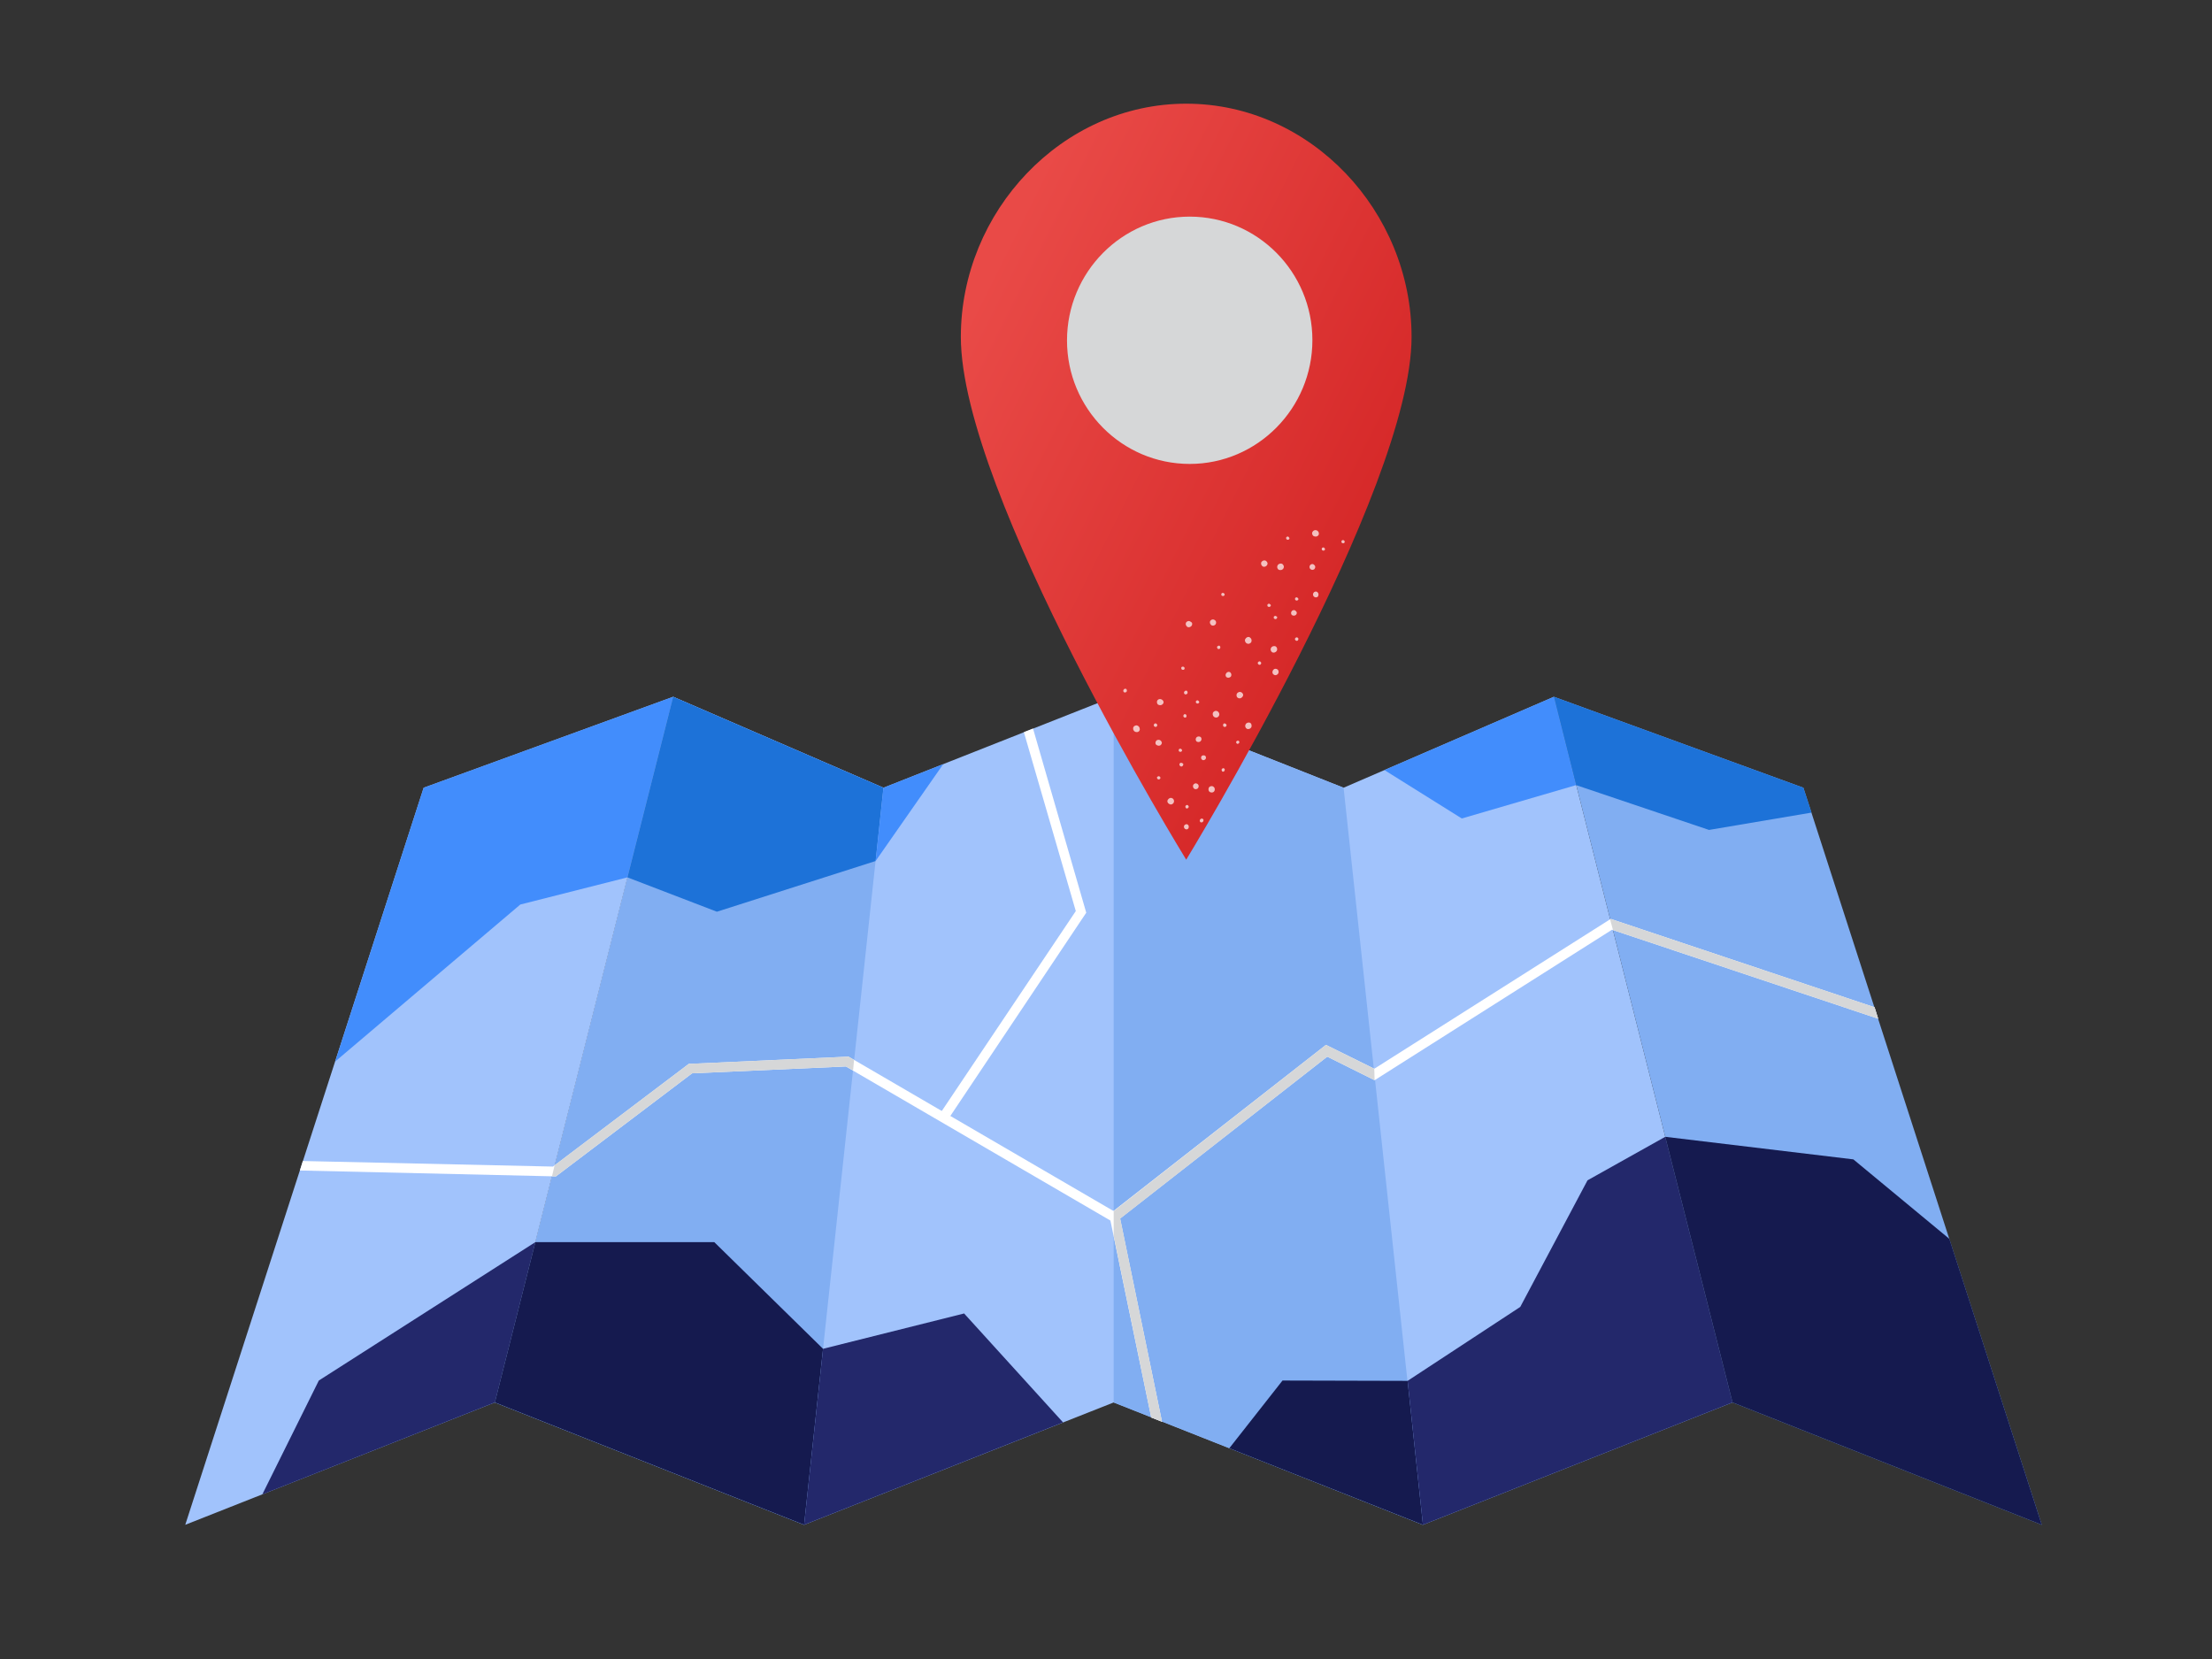
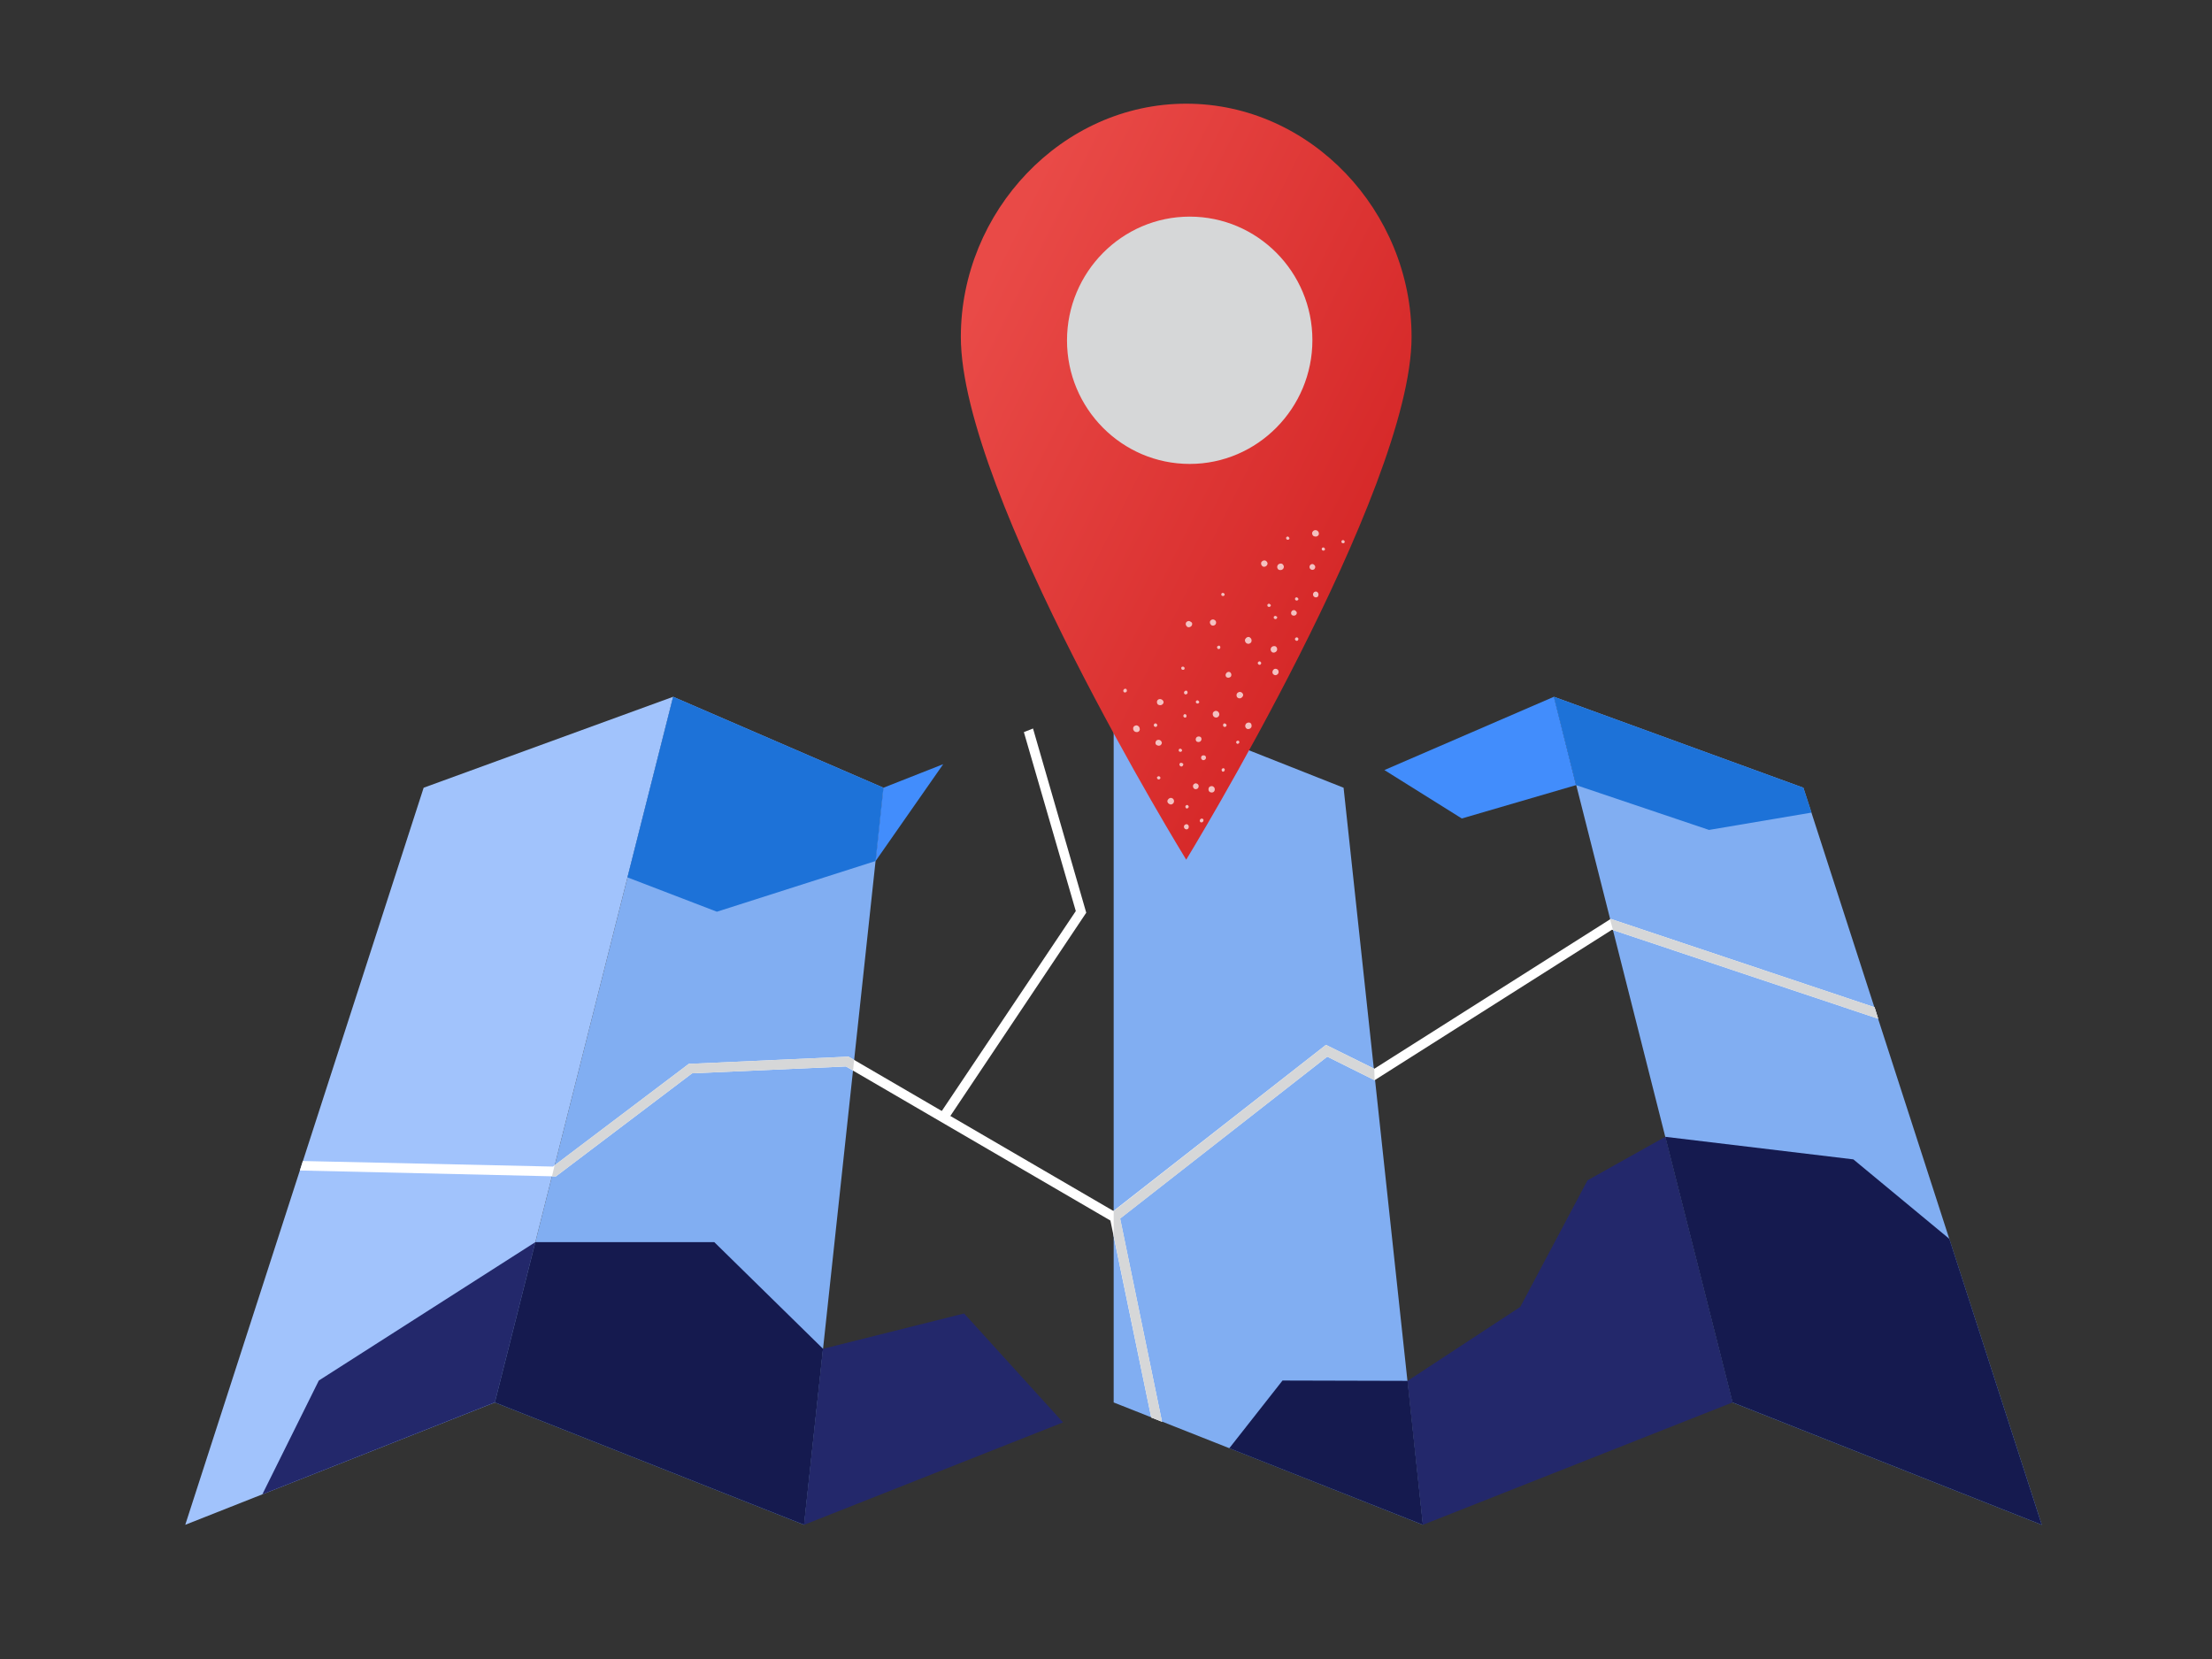
<svg xmlns="http://www.w3.org/2000/svg" version="1.1" viewBox="0 0 3000 2250" width="3000" height="2250">
  <rect x="0" y="0" width="3000" height="2250" fill="#333333" stroke="none" />
  <defs />
  <g transform="translate(251.25 945.0) rotate(0.0 1259.062 561.562)  scale(4.429 4.437)">
    <svg width="568.5" height="253.1" viewBox="0.0 0.0 568.5 253.1">
-       <path d="m419.1 0-64.4 27.8-70.4-27.8-70.5 27.8-64.4-27.8-54.6 215.7 94.7 37.4 94.8-37.4 94.7 37.4 94.8-37.4z" fill="#a1c3fc" />
      <g fill="#81aef2">
        <path d="m149.4 0-54.6 215.7 94.7 37.4 24.3-225.3z" />
        <path d="m284.3 0v215.7l94.7 37.4-24.3-225.3z" />
        <path d="m419.1 0 54.7 215.7 94.7 37.4-73-225.3z" />
      </g>
      <path d="m149.4 0-54.6 215.7-94.8 37.4 73-225.3z" fill="#a1c3fc" />
-       <path d="m45.9 111.5 56.7-48 32.8-8.3 14-55.2-76.4 27.8z" fill="#428dfc" />
      <path d="m149.4 0-14 55.2 27.4 10.5 48.6-15.5 2.4-22.4z" fill="#1d72d8" />
      <path d="m211.4 50.2 20.7-29.6-18.3 7.2z" fill="#428dfc" />
      <path d="m367.2 22.4 23.7 14.8 35-10.2-6.8-27z" fill="#428dfc" />
      <path d="m419.1 0 6.8 27 40.7 13.7 31.4-5.3-2.5-7.6z" fill="#1d72d8" />
      <path d="m23.6 243.8 17.3-34.8 66.3-42.3-12.4 49z" fill="#23286b" />
      <path d="m107.2 166.7h54.8l33.3 32.6-5.8 53.8-94.7-37.4" fill="#151a4f" />
      <path d="m195.3 199.3 43.2-10.8 30.3 33.3-79.3 31.3z" fill="#23286b" />
      <path d="m319.7 229.7 16.3-20.7 38.3.1 4.7 44z" fill="#151a4f" />
      <path d="m379 253.1-4.7-44 34.5-22.6 20.6-38.7 23.8-13.3 20.6 81.2z" fill="#23286b" />
      <path d="m453.2 134.5 57.6 6.9 29.4 24.3 28.3 87.4-94.7-37.4z" fill="#151a4f" />
      <path d="m295.8 220.3-12.5-60.2-81-47.1-47.1 2.1-41.7 31.5-78.4-1.8.9-2.9 76.6 1.7 41.6-31.4h.4l48.5-2.2 82.9 48.2 13.1 63.4z" fill="#fff" />
      <path d="m233.3 129.6-2.5-1.7 41.9-62.4-15.9-54.7 2.8-1.1 16.3 56.3z" fill="#fff" />
      <path d="m285.2 160.3-1.9-2.4 66-51.5 14.8 7.3 72.4-45.8 80.8 27 1.1 3.5-81.5-27.2-72.7 46-14.5-7.2z" fill="#fff" />
      <path d="m112.3 146.6h1.2l41.7-31.5 47.1-2.1 2.2 1.2.3-3.2-1.7-1-48.9 2.2-41.1 31z" fill="#d6d7d8" />
      <path d="m299.1 221.6-3.3-1.3-11.5-55.5v-7.6l65-50.8 14.8 7.3.1 3.5-14.5-7.2-63.4 49.5z" fill="#d6d7d8" />
      <path d="m436.5 67.9-.2.1.9 3.3 81.2 27.1-1.1-3.5z" fill="#d6d7d8" />
    </svg>
  </g>
  <g transform="translate(1303.125 140.625) rotate(0.0 305.625 512.812)  scale(4.311 4.339)">
    <svg width="141.8" height="236.4" viewBox="0.0 0.0 141.8 236.4">
      <linearGradient id="a-i2" gradientUnits="userSpaceOnUse" x1="-3.053" x2="123.674" y1="76.953" y2="140.663">
        <stop offset="0" stop-color="#e94a47" fill="#000000" />
        <stop offset=".992" stop-color="#d62929" fill="#000000" />
      </linearGradient>
      <circle cx="72" cy="74" fill="#d6d7d8" r="53.8" />
      <path d="m70.9 0c-39.1 0-70.9 33.7-70.9 72.9 0 49 70.9 163.4 70.9 163.4s70.9-115.2 70.9-163.4c0-39.2-31.7-72.9-70.9-72.9zm1.1 112.6c-21.3 0-38.6-17.3-38.6-38.6s17.3-38.7 38.6-38.7 38.6 17.3 38.6 38.6-17.3 38.7-38.6 38.7z" fill="url(#a-i2)" />
      <path d="m94.5 174.8c0 .3-.2.6-.5.6-.3 0-.5-.2-.6-.5 0-.3.2-.5.5-.6.3 0 .5.2.6.5zm11.7-7.5c0 .3-.2.6-.5.6-.3 0-.5-.2-.6-.5 0-.3.2-.5.5-.6.3 0 .6.2.6.5zm-22.6 26.9c0 .3-.2.6-.5.6 0 0 0 0-.1 0-.3 0-.5-.2-.5-.5s.1-.6.4-.6.6.2.7.5zm-12.6-2.9c0 .3-.1.6-.4.6s-.6-.2-.6-.5.2-.6.5-.6c.2 0 .5.2.5.5zm-9.2 2.9c0 .3-.2.6-.5.6-.3 0-.6-.2-.6-.5s.2-.6.5-.6c.3 0 .5.2.6.5zm25.8 5.5c-.1.3-.4.4-.6.4-.3-.1-.4-.4-.4-.6.1-.3.4-.4.6-.4.3 0 .5.3.4.6zm-24.8 11.1c-.1.3-.4.5-.7.4-.3-.1-.4-.4-.4-.6s.4-.4.6-.4c.4.1.5.4.5.6zm18.6-40.4c-.3.1-.6.1-.7-.2-.2-.3-.1-.6.2-.7.3-.2.6-.1.7.2.1.2-0 .6-.2.7zm-11.2 6.5c-.3.1-.6.1-.8-.2-.1-.3-.1-.6.2-.7.3-.1.6 0 .7.2.2.2.1.5-.1.7zm27.9 1.2c-.2-.5 0-1.1.5-1.4.5-.2 1.1 0 1.3.5.2.5 0 1.1-.5 1.3-.4.3-1 .1-1.3-.4zm-10 7.7c-.5.2-1.1 0-1.3-.5-.2-.5 0-1.1.5-1.3.5-.3 1.1-.1 1.4.4s0 1.1-.6 1.4c.1 0 .1 0 0 0zm-25.4 14.8c-.5.2-1.1 0-1.4-.4-.2-.5 0-1.1.5-1.3.5-.2 1.1 0 1.3.5.3.3.1.9-.4 1.2zm17.2 13.7s0 .1 0 0c0 .6-.4 1-.9 1 0 0 0 0-.1 0-.6 0-1-.4-1-1s.4-1 1-1c.6 0 1 .5 1 1zm32.5-79.3c-.4.4-1 .4-1.5.1 0 0 0 0-.1-.1-.4-.4-.4-1 0-1.4.4-.4 1-.4 1.4-.1.5.4.6 1.1.2 1.5zm-16.2 9.4c-.4.4-1 .5-1.4.1-.4-.4-.5-1-.1-1.4s1-.5 1.4-.1c.5.4.5 1 .1 1.4zm-16.1 18.4c-.4.4-1 .5-1.4.1s-.5-1-.1-1.4c.4-.4 1-.4 1.4 0 .4.3.4.9.1 1.3zm-7.6.5c-.4.4-1 .5-1.4.1s-.5-1-.1-1.4c.4-.4 1-.4 1.4 0 .5.2.5.9.1 1.3zm-9 24.4c-.4.4-1 .4-1.5.1-.4-.4-.4-1-.1-1.4.4-.4 1-.4 1.4-.1.6.4.6 1 .2 1.4zm47.7-42.2c-.4.3-.9.3-1.3-.1-.3-.4-.3-.9.1-1.3.4-.3.9-.3 1.2.1.4.3.4.9 0 1.3zm1.1 8.6c-.4.3-.9.3-1.3-.1-.3-.4-.3-.9.1-1.3.4-.3.9-.3 1.2.1.3.3.3.9 0 1.3zm-6.9 5.7c-.4.3-.9.3-1.3 0-.3-.4-.3-.9.1-1.3.4-.3.9-.3 1.2.1.4.3.4.8 0 1.2zm-20.6 19.4c-.4.3-.9.3-1.3 0-.3-.4-.3-.9.1-1.3 0 0 0 0 .1-.1.4-.3.9-.3 1.2.1.3.4.3 1-.1 1.3zm-9.4 20.1c-.4.3-.9.3-1.3 0-.3-.4-.3-.9.1-1.3.4-.3.9-.3 1.3 0 .3.4.3.9-.1 1.3zm-1.2 14.9c-.5.2-1-.1-1.1-.5-.2-.5 0-1 .5-1.2.2-.1.4-.1.6 0 .3.1.5.3.6.6.1.4-.1 1-.6 1.1zm8.6-5.5c-.3.2-.6.1-.7-.2-.1-.2-.1-.6.2-.7.2-.2.6-.1.7.2.1.1 0 .5-.2.7zm-11.4 11.5c-.2.2-.6.1-.7-.2-.1-.2-.1-.6.2-.7.2-.2.6-.1.7.2.2.2.1.5-.2.7zm3.5-32.9c-.2.2-.5.3-.7.1 0 0 0 0-.1 0-.2-.2-.2-.5-.1-.7.2-.2.5-.3.7-.1.3.2.4.5.2.7zm24.5-26.4c-.2.2-.5.3-.7.1 0 0 0 0-.1 0-.2-.2-.2-.5-.1-.7.2-.2.5-.3.7-.1.4.1.4.4.2.7zm-2-3.8c-.2.2-.5.3-.7.1 0 0 0 0-.1 0-.2-.2-.2-.5-.1-.7.2-.2.5-.3.7-.1.4.2.4.5.2.7zm8.7-2c-.2.2-.5.3-.7.1 0 0 0 0-.1 0-.2-.2-.2-.5-.1-.7.2-.2.5-.3.7-.1.3.2.4.5.2.7zm-2.8-19c0 .1 0 .1 0 0-.2.2-.5.3-.7.1 0 0 0 0-.1 0-.2-.2-.2-.5-.1-.7.2-.2.5-.3.7-.1s.4.5.2.7zm-20.4 17.6c-.2.2-.5.3-.7.1 0 0 0 0-.1 0-.2-.2-.2-.5-.1-.7.2-.2.5-.3.7-.1.3.1.4.5.2.7zm37.8-16.5c-.2.2-.5.3-.7.1 0 0 0 0-.1 0-.2-.2-.2-.5-.1-.7.2-.2.5-.3.7-.1.3.1.3.5.2.7zm-6.2 2.3c0 .1-.1.1 0 0-.2.2-.5.3-.7.1 0 0 0 0-.1 0-.2-.2-.2-.5-.1-.7.2-.2.5-.3.7-.1.3.2.3.5.2.7zm-45 62.9c-.2.2-.5.3-.7.1 0 0 0 0-.1 0-.2-.2-.2-.5-.1-.7.2-.2.5-.3.7-.1.3.1.4.5.2.7zm6.6 22.1c-.2.2-.6.2-.8 0-.2-.3-.2-.6.1-.9.2-.2.6-.2.8 0 0 0 0 0 .1.1.1.3 0 .6-.2.8zm-4.8-40.2c-.2.3-.5.4-.8.3-.3-.2-.4-.5-.2-.8.1-.3.5-.4.8-.3.2.2.3.5.2.8zm-19.1-.6c-.2.3-.5.4-.8.3-.3-.2-.4-.5-.2-.8.1-.3.5-.4.8-.3.2.2.3.5.2.8zm17.7 23.1c-.1.3-.5.5-.8.3s-.4-.5-.3-.8c.2-.3.5-.4.8-.2.4.1.5.4.3.7zm31.6-61.6c-.2.5-.9.7-1.4.5s-.7-.8-.5-1.3.8-.8 1.4-.6c.5.2.8.9.5 1.4zm-10.1 23c-.2.5-.9.8-1.4.5-.5-.2-.8-.9-.5-1.4s.9-.8 1.4-.5.7.9.5 1.4zm-10.2 23.1c-.2.5-.8.7-1.3.5s-.8-.8-.6-1.4c.2-.5.9-.8 1.4-.5.5.2.8.9.5 1.4zm-14.2 27.1s0 .1 0 0c-.3.6-.9.8-1.4.5-.5-.2-.8-.8-.5-1.3s.9-.8 1.4-.5c.5.2.7.8.5 1.3zm-10.7-22.9c0 .6-.5 1-1.1.9 0 0 0 0-.1 0-.5-.1-.9-.5-.9-1.1s.5-1 1.1-1c.6.1 1 .6 1 1.2zm43.1-24.5c-.3.5-.9.7-1.4.5-.5-.3-.7-.9-.4-1.4.2-.5.9-.7 1.4-.5.4.2.7.8.4 1.4zm-8 23.9c-.3.5-.9.7-1.4.5-.5-.3-.7-.9-.4-1.4.2-.5.9-.7 1.4-.5.4.2.6.8.4 1.4zm-14.3 9.7c-.1.4-.5.6-.9.6-.4-.1-.7-.5-.6-.9 0 0 0 0 0-.1.1-.4.5-.6 1-.5.4.1.6.5.5.9zm-6.3 22.2c-.4-.1-.7-.5-.6-1 .1-.4.5-.6.9-.6.4.1.7.5.6 1s-.5.7-.9.6z" fill="#fff" opacity=".7" />
    </svg>
  </g>
</svg>